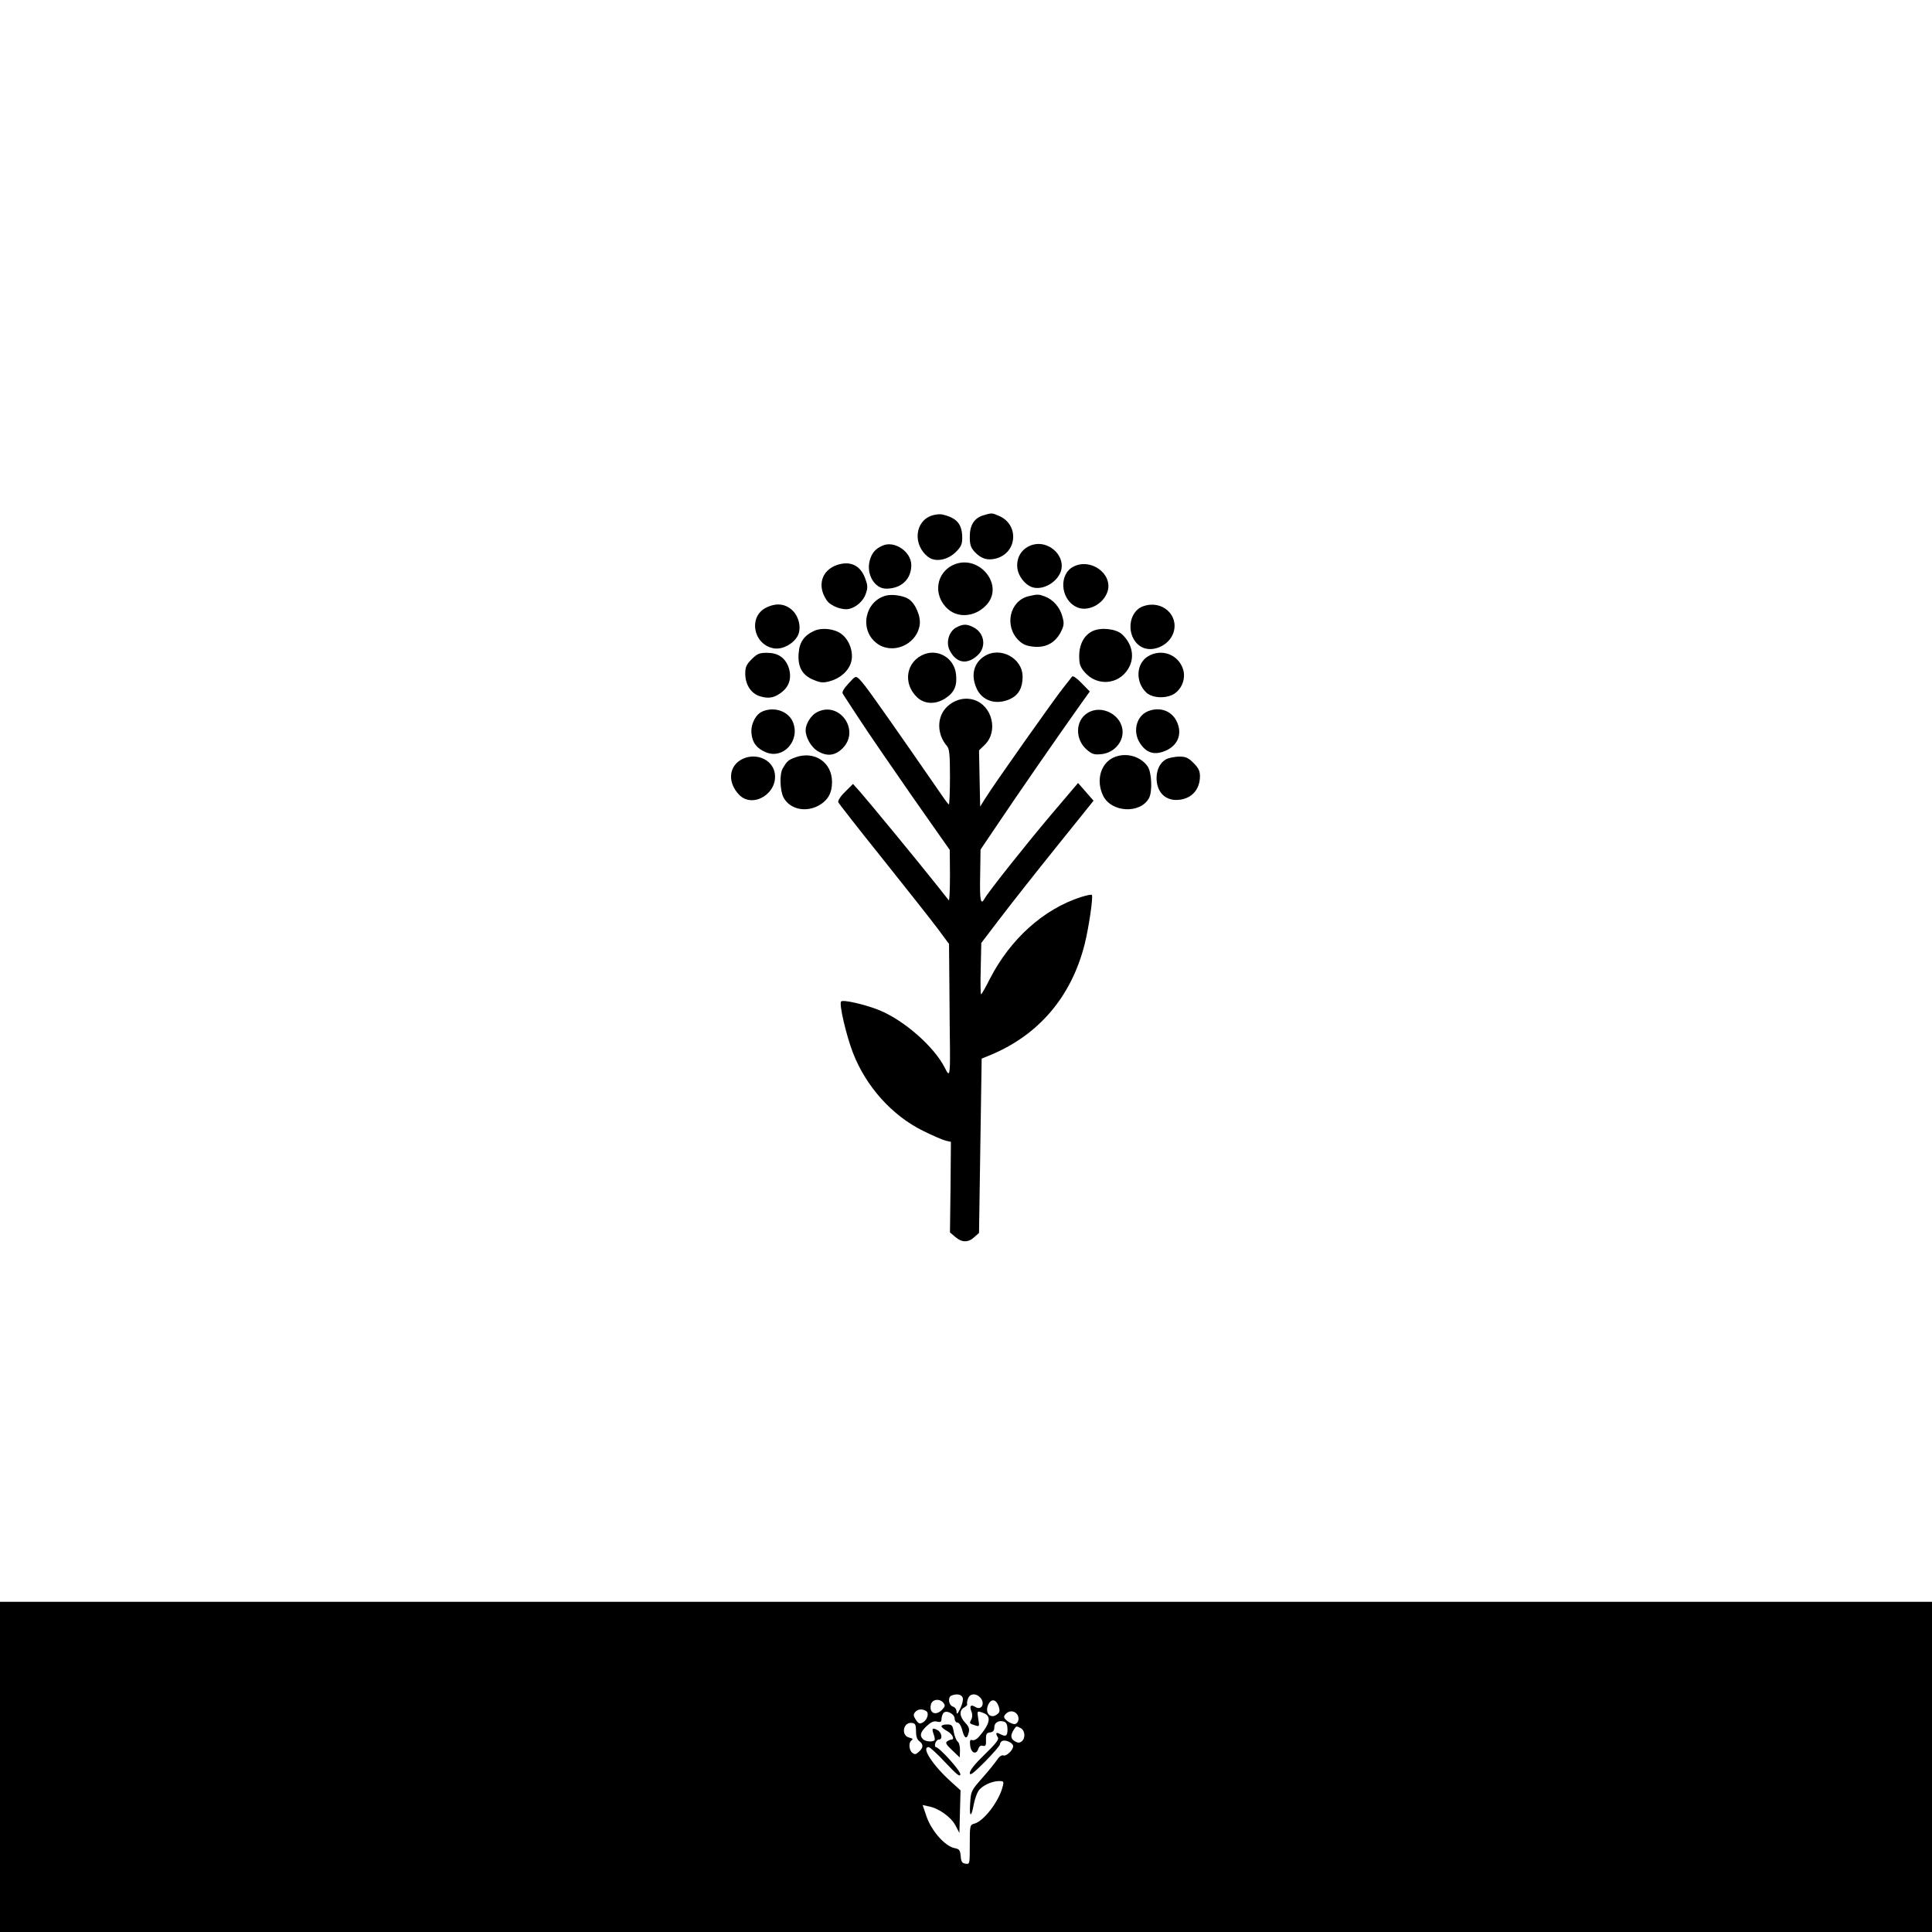
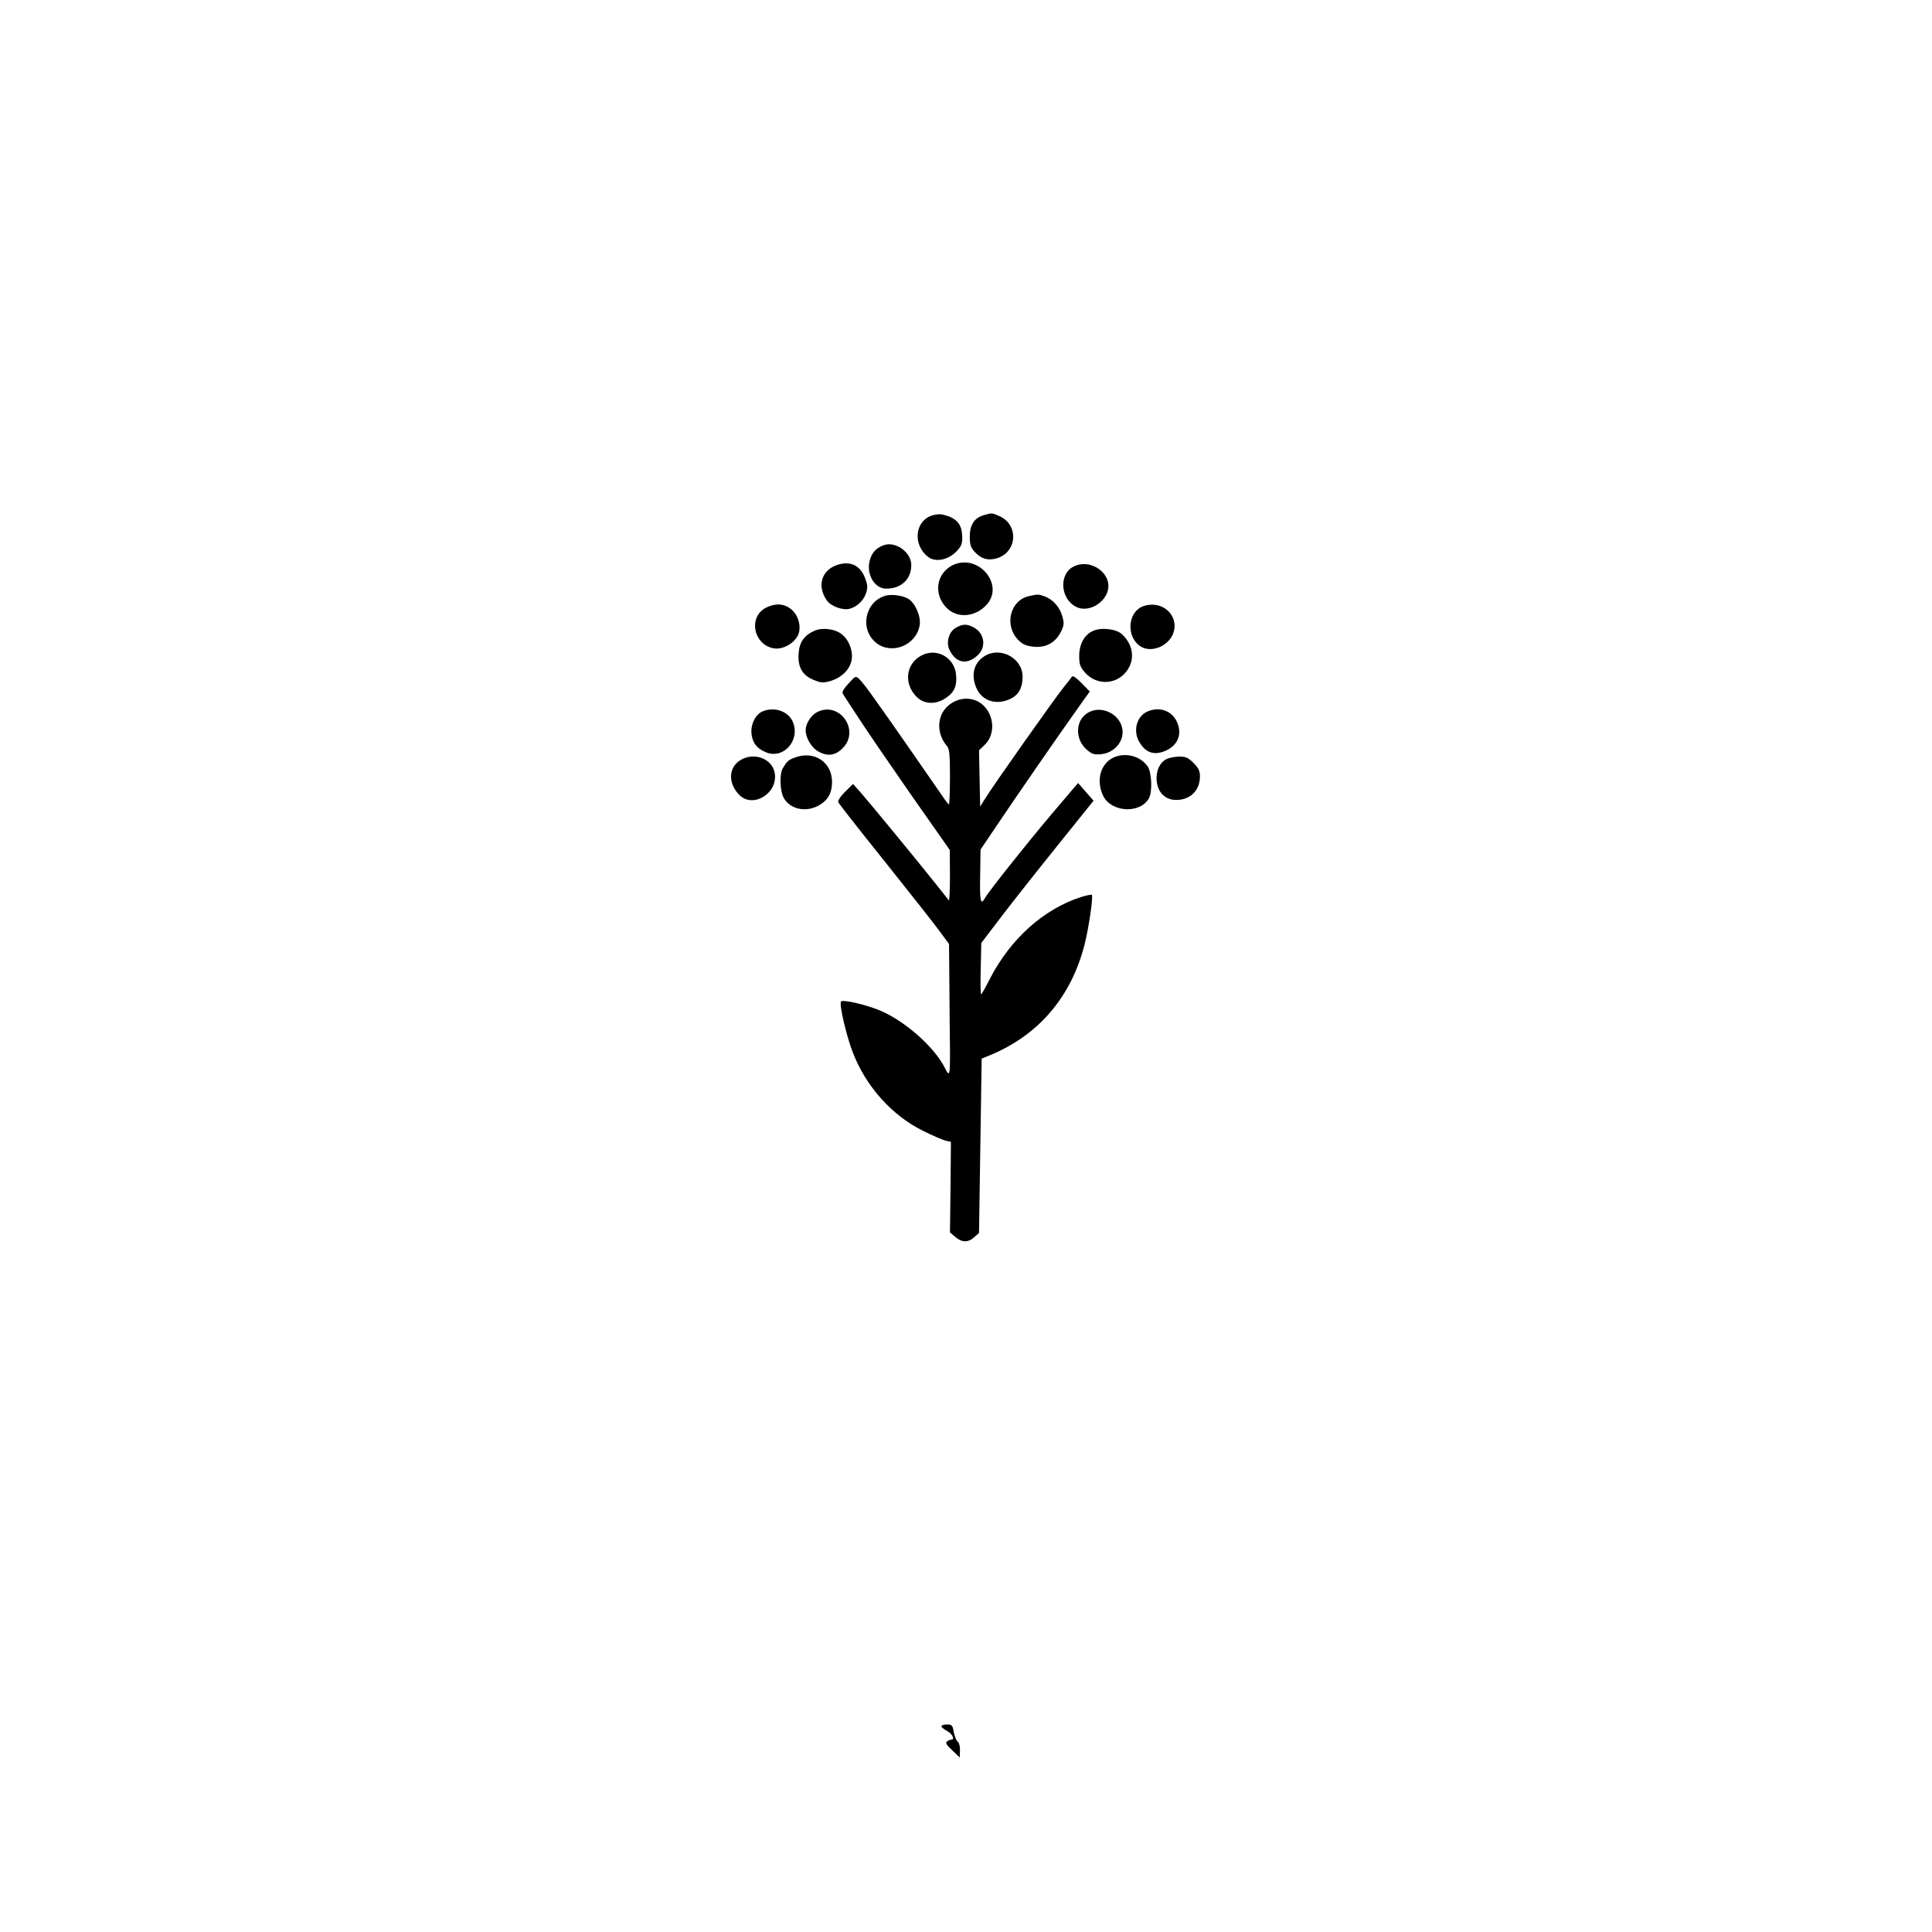
<svg xmlns="http://www.w3.org/2000/svg" version="1.0" width="1024pt" height="1024pt" viewBox="0 0 1024 1024" preserveAspectRatio="xMidYMid meet">
  <g transform="translate(0,1024) scale(0.1,-0.1)" fill="#000000" stroke="none">
    <path d="M4944 7509 c-96 -27 -109 -158 -23 -222 38 -28 103 -15 146 28 27 27 33 41 33 74 0 73 -28 106 -105 124 -11 3 -34 1 -51 -4z" />
    <path d="M5213 7509 c-49 -14 -73 -52 -73 -114 0 -41 5 -57 25 -79 35 -38 69 -48 115 -36 113 31 122 181 14 226 -37 16 -37 16 -81 3z" />
    <path d="M4680 7349 c-39 -16 -59 -39 -70 -79 -20 -73 25 -150 87 -150 80 0 133 50 133 125 0 70 -87 130 -150 104z" />
-     <path d="M5475 7353 c-58 -16 -92 -68 -82 -130 7 -39 39 -80 74 -94 60 -23 146 29 159 95 14 78 -71 151 -151 129z" />
    <path d="M4435 7245 c-82 -29 -105 -112 -53 -187 21 -31 84 -54 120 -45 39 10 76 44 88 83 10 30 9 43 -5 80 -26 69 -80 93 -150 69z" />
    <path d="M5060 7249 c-100 -40 -118 -165 -35 -238 59 -51 152 -38 208 28 87 104 -43 261 -173 210z" />
    <path d="M5690 7237 c-78 -39 -71 -170 13 -213 58 -31 144 11 167 80 30 93 -87 180 -180 133z" />
    <path d="M4695 7083 c-111 -30 -141 -180 -50 -251 81 -64 210 -13 229 92 9 45 -21 117 -58 141 -27 18 -88 27 -121 18z" />
    <path d="M5452 7080 c-101 -24 -131 -159 -52 -235 23 -22 41 -29 82 -33 65 -5 113 23 142 81 16 33 17 44 6 82 -13 47 -49 88 -93 104 -32 12 -38 12 -85 1z" />
    <path d="M4064 7021 c-102 -47 -71 -203 42 -218 45 -5 99 25 122 67 20 38 8 98 -25 132 -38 38 -86 44 -139 19z" />
    <path d="M6060 7027 c-82 -28 -93 -159 -18 -211 57 -40 152 -2 177 69 32 94 -60 177 -159 142z" />
    <path d="M5068 6914 c-39 -21 -56 -80 -34 -122 35 -68 93 -77 149 -24 46 44 35 117 -23 147 -36 19 -57 18 -92 -1z" />
    <path d="M4315 6896 c-53 -24 -78 -60 -82 -118 -6 -72 19 -117 78 -141 38 -16 51 -17 86 -8 56 15 100 54 114 101 15 51 -9 120 -53 151 -37 27 -103 34 -143 15z" />
    <path d="M5793 6896 c-46 -21 -73 -70 -73 -133 0 -44 5 -58 31 -88 65 -73 177 -64 228 19 37 59 24 132 -32 184 -31 29 -109 38 -154 18z" />
-     <path d="M3984 6746 c-28 -28 -34 -42 -34 -76 0 -59 31 -107 80 -121 47 -14 79 -7 119 27 37 31 48 78 30 129 -19 50 -56 75 -114 75 -40 0 -52 -5 -81 -34z" />
    <path d="M4900 6773 c-97 -37 -117 -154 -40 -228 40 -39 102 -40 154 -4 45 30 60 67 53 126 -9 83 -91 134 -167 106z" />
    <path d="M5216 6761 c-55 -36 -70 -98 -42 -165 29 -71 106 -96 182 -60 43 21 64 59 64 117 0 100 -120 163 -204 108z" />
-     <path d="M6084 6761 c-63 -39 -67 -136 -8 -192 32 -30 106 -33 148 -6 41 27 61 81 47 128 -24 80 -115 114 -187 70z" />
    <path d="M4497 6617 c-25 -27 -36 -46 -30 -54 4 -7 44 -68 88 -135 44 -68 170 -251 279 -408 l200 -285 1 -137 c0 -75 -3 -134 -6 -130 -3 4 -31 39 -61 77 -108 136 -361 443 -411 500 l-36 40 -42 -42 c-24 -23 -39 -47 -36 -55 3 -7 109 -143 236 -301 127 -159 258 -325 291 -369 l60 -81 2 -226 c1 -124 2 -273 3 -331 1 -140 -2 -151 -26 -102 -56 113 -215 253 -349 308 -75 30 -191 57 -202 46 -12 -12 27 -179 62 -270 69 -180 208 -335 373 -416 50 -25 104 -48 120 -52 l27 -6 -2 -240 -3 -240 28 -24 c35 -30 69 -31 101 -1 l25 22 7 462 7 462 51 21 c254 107 425 309 495 586 22 88 46 252 38 261 -3 3 -30 -3 -59 -12 -197 -64 -372 -221 -481 -432 -23 -46 -44 -83 -47 -83 -3 0 -4 61 -2 136 l3 136 96 126 c53 70 187 240 298 378 l201 250 -41 47 -41 47 -142 -167 c-141 -167 -335 -412 -353 -445 -21 -39 -27 -12 -24 121 l2 138 87 129 c121 180 326 476 442 639 l50 70 -44 45 c-26 27 -46 40 -50 34 -4 -6 -23 -30 -43 -55 -40 -48 -380 -529 -419 -594 l-25 -40 -3 149 -3 149 30 29 c74 72 40 209 -58 239 -53 16 -111 -2 -150 -46 -47 -54 -43 -140 8 -199 13 -15 16 -44 16 -166 0 -81 -3 -146 -6 -144 -3 2 -19 22 -35 46 -59 86 -295 426 -356 510 -34 49 -71 97 -82 107 -21 20 -21 20 -59 -22z" />
    <path d="M4043 6470 c-38 -15 -65 -69 -60 -118 5 -49 28 -79 76 -99 92 -39 183 61 144 159 -23 57 -96 84 -160 58z" />
    <path d="M4328 6464 c-30 -16 -58 -61 -58 -94 0 -39 29 -89 62 -110 51 -31 94 -26 134 14 96 96 -19 255 -138 190z" />
    <path d="M5764 6461 c-66 -41 -67 -142 -2 -196 27 -23 39 -26 77 -22 62 7 111 58 111 117 0 89 -110 149 -186 101z" />
    <path d="M6084 6470 c-62 -25 -82 -110 -41 -170 31 -48 71 -62 122 -44 77 26 106 94 70 164 -28 54 -90 75 -151 50z" />
    <path d="M4216 6226 c-38 -14 -45 -20 -68 -60 -17 -30 -14 -117 5 -153 33 -62 117 -81 187 -42 48 27 70 66 70 124 0 105 -93 167 -194 131z" />
    <path d="M5904 6226 c-70 -31 -96 -121 -58 -202 43 -91 198 -99 244 -14 19 35 14 140 -8 169 -39 54 -115 74 -178 47z" />
    <path d="M3924 6211 c-63 -39 -66 -121 -7 -183 73 -76 209 8 189 116 -14 76 -110 111 -182 67z" />
    <path d="M6181 6216 c-32 -18 -50 -53 -51 -99 0 -70 40 -116 103 -117 76 0 127 50 127 126 0 28 -8 44 -34 70 -28 28 -41 34 -77 34 -24 -1 -55 -7 -68 -14z" />
-     <path d="M0 875 l0 -875 5120 0 5120 0 0 875 0 875 -5120 0 -5120 0 0 -875z m5103 365 c3 -11 -4 -36 -14 -57 -14 -28 -19 -32 -19 -16 0 13 -8 24 -20 28 -22 7 -28 50 -7 58 29 12 55 6 60 -13z m91 4 c30 -30 9 -73 -25 -51 -24 15 -32 5 -20 -25 6 -15 5 -31 -1 -42 -11 -20 -11 -21 21 -31 22 -7 23 -6 16 34 -7 45 -7 45 29 31 42 -16 34 -57 -27 -127 -11 -12 -26 -19 -34 -16 -11 4 -14 -2 -11 -28 4 -40 32 -52 43 -19 5 15 13 20 24 17 15 -4 18 2 17 32 -1 30 3 37 22 39 16 2 22 10 22 27 0 26 26 40 54 29 10 -4 16 -18 16 -40 0 -36 -9 -41 -41 -24 -20 11 -24 4 -10 -19 7 -10 -12 -34 -70 -90 -50 -48 -79 -84 -79 -98 0 -16 17 -4 80 59 44 45 80 86 80 93 0 7 6 15 13 18 19 7 57 -11 57 -28 0 -21 -37 -56 -53 -49 -8 3 -22 -7 -32 -23 -10 -15 -45 -59 -79 -97 -59 -67 -60 -70 -64 -135 -5 -74 6 -77 19 -5 5 26 16 58 25 72 18 27 70 52 110 52 24 0 25 -3 19 -27 -19 -79 -101 -187 -152 -199 -22 -6 -23 -10 -23 -111 0 -103 0 -104 -22 -101 -18 2 -24 10 -26 40 -3 32 -7 38 -34 43 -50 11 -119 89 -146 164 l-22 64 32 -7 c54 -10 119 -57 142 -101 l21 -40 3 113 3 113 -52 47 c-96 87 -158 182 -117 182 7 0 47 -37 89 -82 61 -65 78 -78 79 -62 0 20 -112 144 -130 144 -4 0 -6 9 -3 20 3 11 12 20 19 20 22 0 16 38 -7 50 -27 15 -32 9 -20 -23 5 -14 7 -28 4 -31 -11 -10 -48 -7 -61 6 -19 19 -14 38 20 70 23 21 38 28 55 23 17 -4 23 -1 23 12 0 10 4 24 9 32 14 21 61 -2 61 -29 0 -11 7 -20 15 -20 8 0 19 -16 25 -40 12 -46 25 -51 34 -14 6 21 1 33 -18 53 -31 33 -33 66 -6 81 11 6 19 14 16 18 -2 4 0 17 5 30 10 26 41 29 63 6z m-194 -29 c10 -13 10 -19 -5 -35 -34 -37 -72 -21 -61 26 7 28 46 33 66 9z m293 -19 c8 -24 6 -32 -9 -43 -35 -26 -66 9 -46 52 16 34 42 29 55 -9z m-384 -25 c17 -11 6 -48 -19 -61 -16 -8 -22 -6 -36 15 -13 20 -14 28 -4 40 14 17 38 19 59 6z m481 -16 c15 -18 9 -49 -11 -53 -9 -1 -26 6 -40 16 -20 17 -21 22 -10 36 17 20 45 21 61 1z m-535 -90 c0 -27 5 -44 17 -53 23 -17 23 -35 -2 -57 -16 -15 -22 -15 -35 -5 -18 15 -20 56 -3 66 9 6 5 10 -12 14 -47 11 -33 85 14 78 17 -2 21 -10 21 -43z m556 15 c22 -13 25 -52 5 -69 -11 -9 -20 -10 -35 -1 -24 12 -27 31 -9 60 15 23 14 23 39 10z" />
    <path d="M4990 1090 c0 -5 14 -16 30 -25 27 -14 42 -45 23 -45 -5 0 -15 -4 -22 -9 -12 -8 -7 -17 26 -48 l40 -38 1 36 c1 21 -4 42 -12 48 -8 7 -17 30 -21 52 -6 35 -10 39 -36 39 -16 0 -29 -4 -29 -10z" />
  </g>
</svg>